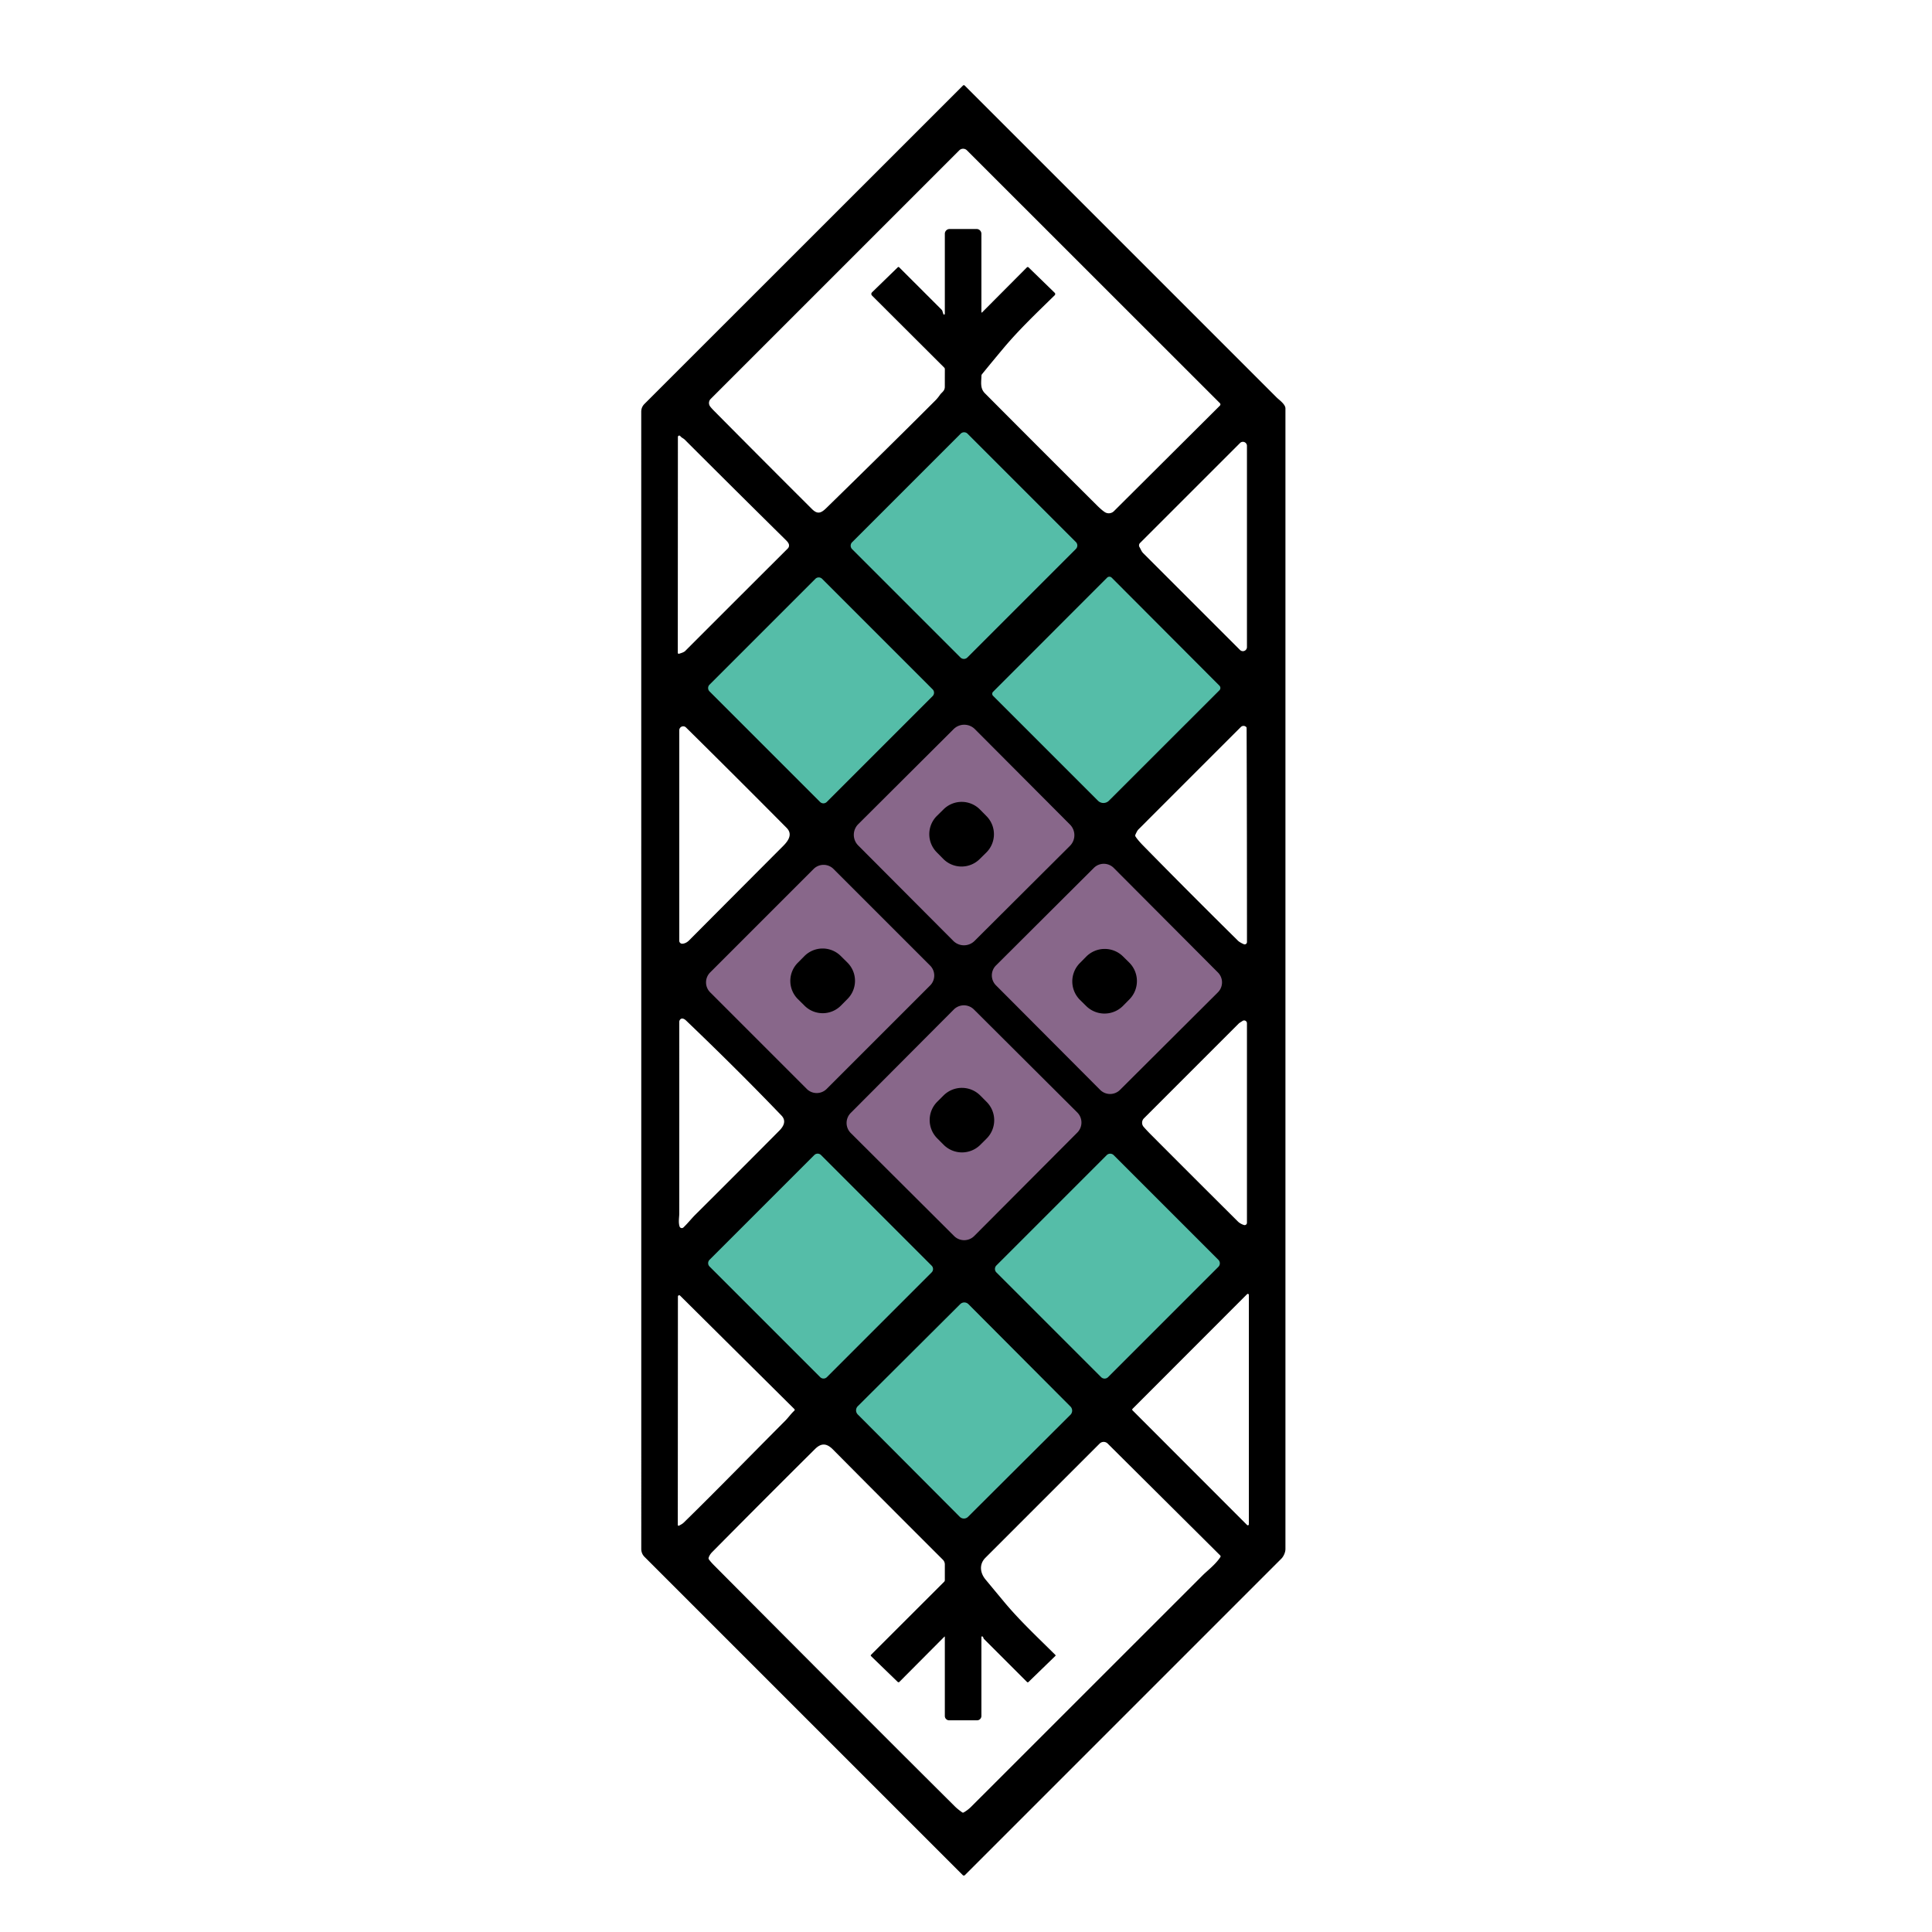
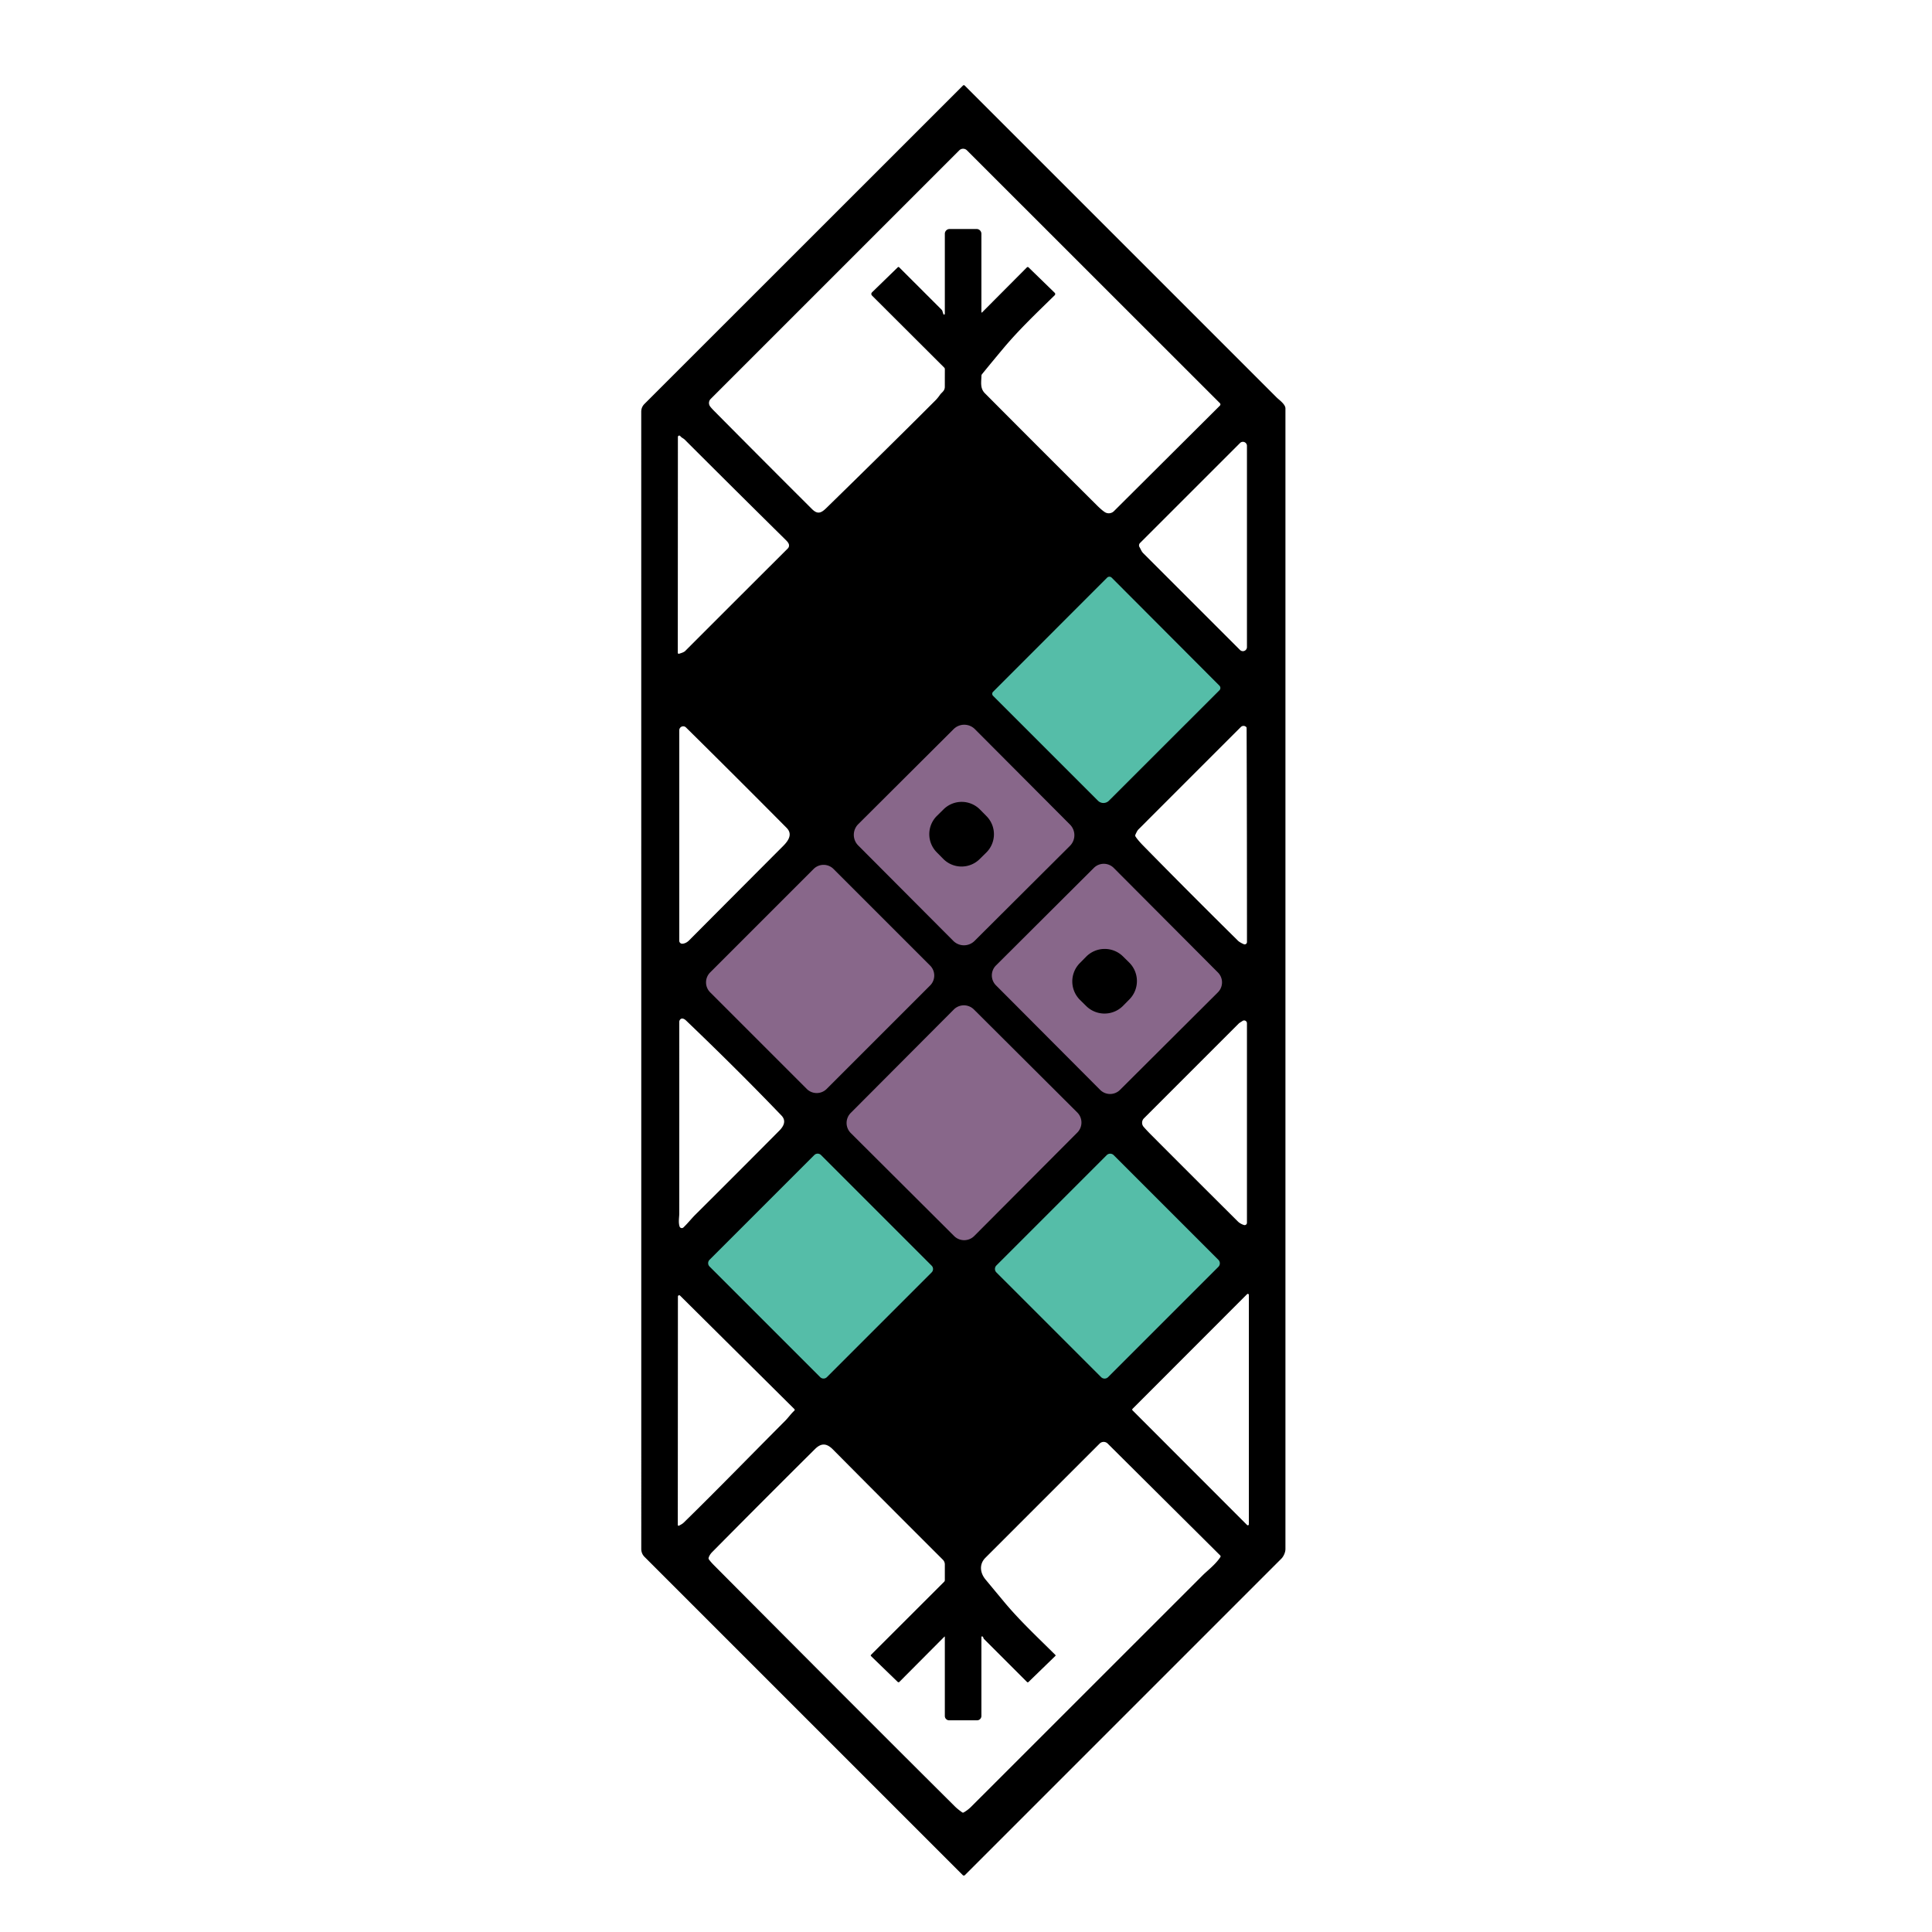
<svg xmlns="http://www.w3.org/2000/svg" version="1.1" viewBox="0.00 0.00 1004.00 1004.00" width="1004.00" height="1004.00">
  <path fill="#000000" d="   M 334.91 209.91   Q 417.31 127.56 500.43 44.45   A 0.64 0.63 -44.7 0 1 501.32 44.45   Q 582.27 125.39 663.47 206.59   C 664.58 207.71 668.00 210.05 668.00 212.25   Q 668.00 508.62 668.00 804.99   C 668.00 806.69 667.06 808.81 665.87 810.00   Q 583.73 892.14 501.43 974.44   A 0.78 0.78 0.0 0 1 500.32 974.44   L 334.94 809.06   A 5.73 5.72 22.5 0 1 333.25 805.00   Q 333.25 509.98 333.23 214.00   Q 333.23 211.59 334.91 209.91   Z   M 453.28 153.72   Q 452.30 152.75 453.29 151.79   L 466.50 138.95   Q 466.92 138.54 467.33 138.96   L 489.31 160.93   A 1.74 1.64 15.7 0 1 489.74 161.65   L 490.21 163.15   A 0.40 0.40 0.0 0 0 491.00 163.03   L 491.00 121.50   A 2.50 2.50 0.0 0 1 493.50 119.00   L 507.50 119.00   A 2.50 2.50 0.0 0 1 510.00 121.50   L 510.00 162.23   A 0.20 0.20 0.0 0 0 510.34 162.37   L 533.64 138.95   A 0.62 0.61 -45.3 0 1 534.50 138.94   L 548.09 152.15   A 0.90 0.89 44.8 0 1 548.10 153.43   C 539.06 162.29 529.78 171.07 521.68 180.71   Q 515.95 187.53 510.33 194.44   A 1.47 1.44 65.2 0 0 510.02 195.31   C 509.94 198.70 509.25 201.79 511.85 204.40   Q 540.83 233.54 569.96 262.54   Q 572.40 264.97 574.05 266.08   A 3.81 3.81 0.0 0 0 578.88 265.63   L 633.85 210.89   Q 634.59 210.16 633.86 209.43   L 502.50 78.13   A 2.83 2.83 0.0 0 0 498.50 78.13   L 369.32 207.31   A 2.99 2.99 0.0 0 0 368.99 211.15   Q 369.58 211.99 371.28 213.71   Q 396.54 239.21 421.96 264.54   C 424.94 267.51 426.82 266.57 429.54 263.90   Q 463.90 230.33 486.22 207.96   Q 487.26 206.92 488.53 205.11   C 489.39 203.88 490.99 203.17 490.99 201.00   Q 490.99 196.45 491.01 191.86   Q 491.01 191.35 490.64 190.99   L 453.28 153.72   Z   M 408.49 280.76   Q 382.08 254.70 355.84 228.47   C 355.17 227.80 354.16 227.46 353.54 226.64   A 0.70 0.70 0.0 0 0 352.28 227.06   L 352.23 339.25   A 0.50 0.47 82.9 0 0 352.82 339.74   Q 355.33 339.05 356.06 338.31   Q 382.36 311.98 409.34 285.08   Q 410.21 284.21 409.99 283.01   Q 409.82 282.07 408.49 280.76   Z   M 592.17 284.32   C 592.88 285.50 593.14 286.52 594.12 287.50   Q 619.37 312.76 644.40 337.77   A 2.11 2.11 0.0 0 0 648.00 336.28   L 648.00 231.71   A 2.10 2.10 0.0 0 0 644.41 230.22   L 592.42 282.20   A 1.74 1.73 51.8 0 0 592.17 284.32   Z   M 594.19 439.56   Q 618.58 464.42 643.36 488.88   C 644.08 489.59 645.49 490.29 646.35 490.66   A 1.19 1.19 0.0 0 0 648.01 489.56   Q 648.02 434.15 647.83 379.06   Q 647.83 378.06 647.76 377.97   A 1.97 1.96 48.3 0 0 644.83 377.80   Q 617.93 404.68 591.57 431.07   Q 590.95 431.68 590.04 433.76   A 1.03 1.02 40.7 0 0 590.12 434.76   Q 591.41 436.73 594.19 439.56   Z   M 354.65 490.42   Q 356.53 490.27 358.15 488.64   Q 382.57 464.10 407.02 439.59   C 409.79 436.81 411.98 433.44 408.78 430.22   Q 383.02 404.24 356.48 378.03   A 2.05 2.04 -67.7 0 0 353.00 379.49   L 353.00 488.91   A 1.52 1.52 0.0 0 0 354.65 490.42   Z   M 406.09 579.69   C 389.69 562.60 373.28 546.37 356.47 530.28   C 355.50 529.35 353.93 528.65 353.15 530.31   A 1.59 1.54 -34.0 0 0 353.00 531.02   Q 353.01 580.99 352.99 630.83   C 352.99 632.41 352.43 635.24 353.17 637.39   A 1.21 1.21 0.0 0 0 355.15 637.87   C 357.37 635.76 359.37 633.22 361.25 631.34   Q 383.21 609.50 405.03 587.52   C 407.39 585.14 408.64 582.34 406.09 579.69   Z   M 598.11 589.64   Q 620.69 612.30 643.37 634.85   C 644.17 635.64 645.47 636.31 646.47 636.60   A 1.20 1.20 0.0 0 0 648.00 635.44   L 648.00 531.75   A 1.47 1.46 -17.7 0 0 645.69 530.56   C 645.04 531.02 644.21 531.42 643.60 532.03   Q 618.94 556.68 594.47 581.16   A 3.25 3.25 0.0 0 0 594.32 585.60   Q 596.01 587.53 598.11 589.64   Z   M 648.06 792.49   A 0.55 0.55 0.0 0 0 649.00 792.10   L 649.00 672.94   A 0.55 0.55 0.0 0 0 648.06 672.55   L 588.54 732.13   A 0.55 0.55 0.0 0 0 588.54 732.91   L 648.06 792.49   Z   M 355.41 791.16   C 373.18 773.78 390.50 755.91 408.06 738.32   C 409.57 736.80 411.01 734.72 412.78 733.09   A 0.59 0.58 -44.0 0 0 412.80 732.24   L 353.42 673.30   A 0.66 0.66 0.0 0 0 352.29 673.77   L 352.23 792.46   A 0.44 0.43 75.0 0 0 352.88 792.84   C 353.85 792.28 354.56 791.99 355.41 791.16   Z   M 371.19 813.56   Q 447.40 890.21 496.24 938.76   Q 497.61 940.12 499.99 941.81   Q 500.40 942.10 500.83 941.85   Q 502.94 940.64 504.67 938.92   Q 564.82 878.80 624.96 818.67   C 627.42 816.21 631.58 813.10 634.17 809.20   Q 634.49 808.70 634.07 808.28   L 575.62 750.17   A 2.96 2.96 0.0 0 0 571.45 750.18   Q 541.65 779.96 512.09 809.53   C 508.80 812.82 509.24 817.31 512.15 820.82   Q 517.06 826.75 521.99 832.67   C 530.11 842.40 539.50 851.12 548.47 860.05   A 0.33 0.33 0.0 0 1 548.47 860.51   L 534.51 874.05   Q 534.08 874.46 533.67 874.04   L 511.31 851.69   A 0.83 0.80 -74.2 0 1 511.09 851.28   Q 510.99 850.80 510.60 850.46   A 0.36 0.36 0.0 0 0 510.00 850.73   L 510.00 891.75   A 2.25 2.25 0.0 0 1 507.75 894.00   L 493.25 894.00   A 2.25 2.25 0.0 0 1 491.00 891.75   L 491.00 850.59   A 0.12 0.12 0.0 0 0 490.79 850.51   L 467.37 874.04   A 0.61 0.61 0.0 0 1 466.52 874.05   L 452.66 860.64   A 0.48 0.48 0.0 0 1 452.65 859.95   L 490.62 822.02   Q 491.00 821.64 491.00 821.11   L 491.00 813.01   A 3.50 3.48 -67.6 0 0 489.98 810.54   Q 461.45 782.08 432.87 753.26   C 429.61 749.97 426.79 749.78 423.53 753.03   Q 396.68 779.69 370.08 806.59   Q 368.74 807.95 368.27 809.47   Q 368.11 809.99 368.43 810.43   Q 369.44 811.81 371.19 813.56   Z" />
  <g fill="#55bda8">
-     <path d="   M 559.105 281.685   A 2.54 2.54 0.0 0 1 559.105 285.277   L 502.707 341.675   A 2.54 2.54 0.0 0 1 499.115 341.675   L 442.815 285.375   A 2.54 2.54 0.0 0 1 442.815 281.783   L 499.213 225.385   A 2.54 2.54 0.0 0 1 502.805 225.385   L 559.105 281.685   Z" />
-     <path d="   M 484.666 358.24   A 2.47 2.47 0.0 0 1 484.666 361.733   L 429.653 416.746   A 2.47 2.47 0.0 0 1 426.16 416.746   L 368.714 359.3   A 2.47 2.47 0.0 0 1 368.714 355.807   L 423.727 300.794   A 2.47 2.47 0.0 0 1 427.22 300.794   L 484.666 358.24   Z" />
    <path d="   M 570.57 416.10   L 516.07 361.61   A 1.49 1.48 45.1 0 1 516.07 359.50   L 575.33 300.19   A 1.68 1.68 0.0 0 1 577.71 300.19   L 633.70 356.32   A 1.70 1.70 0.0 0 1 633.70 358.72   L 576.28 416.10   A 4.04 4.03 -44.9 0 1 570.57 416.10   Z" />
    <path d="   M 484.154 657.738   A 2.46 2.46 0.0 0 1 484.154 661.217   L 429.707 715.664   A 2.46 2.46 0.0 0 1 426.228 715.664   L 368.726 658.162   A 2.46 2.46 0.0 0 1 368.726 654.683   L 423.173 600.236   A 2.46 2.46 0.0 0 1 426.652 600.236   L 484.154 657.738   Z" />
    <path d="   M 575.841 715.649   A 2.57 2.57 0.0 0 1 572.206 715.649   L 517.801 661.244   A 2.57 2.57 0.0 0 1 517.801 657.609   L 575.119 600.291   A 2.57 2.57 0.0 0 1 578.754 600.291   L 633.159 654.696   A 2.57 2.57 0.0 0 1 633.159 658.331   L 575.841 715.649   Z" />
-     <path d="   M 556.284 730.93   A 3.03 3.03 0.0 0 1 556.277 735.215   L 503.052 788.254   A 3.03 3.03 0.0 0 1 498.767 788.246   L 445.756 735.05   A 3.03 3.03 0.0 0 1 445.763 730.765   L 498.988 677.726   A 3.03 3.03 0.0 0 1 503.273 677.734   L 556.284 730.93   Z" />
  </g>
  <g fill="#88678a">
    <path d="   M 556.039 428.503   A 7.82 7.82 0.0 0 1 556.02 439.563   L 506.451 488.96   A 7.82 7.82 0.0 0 1 495.392 488.94   L 445.981 439.356   A 7.82 7.82 0.0 0 1 446 428.297   L 495.569 378.9   A 7.82 7.82 0.0 0 1 506.628 378.92   L 556.039 428.503   Z" />
    <path d="   M 632.918 505.364   A 7.30 7.30 0.0 0 1 632.899 515.688   L 582.027 566.384   A 7.30 7.30 0.0 0 1 571.703 566.365   L 517.562 512.036   A 7.30 7.30 0.0 0 1 517.581 501.712   L 568.453 451.016   A 7.30 7.30 0.0 0 1 578.777 451.034   L 632.918 505.364   Z" />
    <path d="   M 483.355 501.779   A 7.31 7.31 0.0 0 1 483.355 512.117   L 429.587 565.885   A 7.31 7.31 0.0 0 1 419.249 565.885   L 369.045 515.681   A 7.31 7.31 0.0 0 1 369.045 505.343   L 422.813 451.575   A 7.31 7.31 0.0 0 1 433.151 451.575   L 483.355 501.779   Z" />
    <path d="   M 506.277 642.31   A 7.39 7.39 0.0 0 1 495.826 642.329   L 442.12 588.809   A 7.39 7.39 0.0 0 1 442.101 578.358   L 495.663 524.61   A 7.39 7.39 0.0 0 1 506.114 524.591   L 559.82 578.111   A 7.39 7.39 0.0 0 1 559.839 588.562   L 506.277 642.31   Z" />
  </g>
  <g fill="#000000">
    <path d="   M 512.669 424.139   A 13.37 13.37 0.0 0 1 512.537 443.047   L 509.077 446.459   A 13.37 13.37 0.0 0 1 490.169 446.327   L 486.771 442.881   A 13.37 13.37 0.0 0 1 486.903 423.973   L 490.363 420.561   A 13.37 13.37 0.0 0 1 509.271 420.693   L 512.669 424.139   Z" />
-     <path d="   M 437.01 522.568   A 13.35 13.35 0.0 0 1 418.131 522.667   L 414.662 519.234   A 13.35 13.35 0.0 0 1 414.563 500.355   L 418.01 496.872   A 13.35 13.35 0.0 0 1 436.889 496.773   L 440.358 500.206   A 13.35 13.35 0.0 0 1 440.457 519.085   L 437.01 522.568   Z" />
    <path d="   M 583.623 522.68   A 13.54 13.54 0.0 0 1 564.475 522.814   L 561.271 519.654   A 13.54 13.54 0.0 0 1 561.137 500.506   L 564.437 497.16   A 13.54 13.54 0.0 0 1 583.585 497.026   L 586.789 500.186   A 13.54 13.54 0.0 0 1 586.923 519.334   L 583.623 522.68   Z" />
-     <path d="   M 512.726 572.626   A 13.48 13.48 0.0 0 1 512.693 591.689   L 509.435 594.937   A 13.48 13.48 0.0 0 1 490.371 594.903   L 487.054 591.574   A 13.48 13.48 0.0 0 1 487.087 572.51   L 490.345 569.264   A 13.48 13.48 0.0 0 1 509.409 569.297   L 512.726 572.626   Z" />
  </g>
</svg>